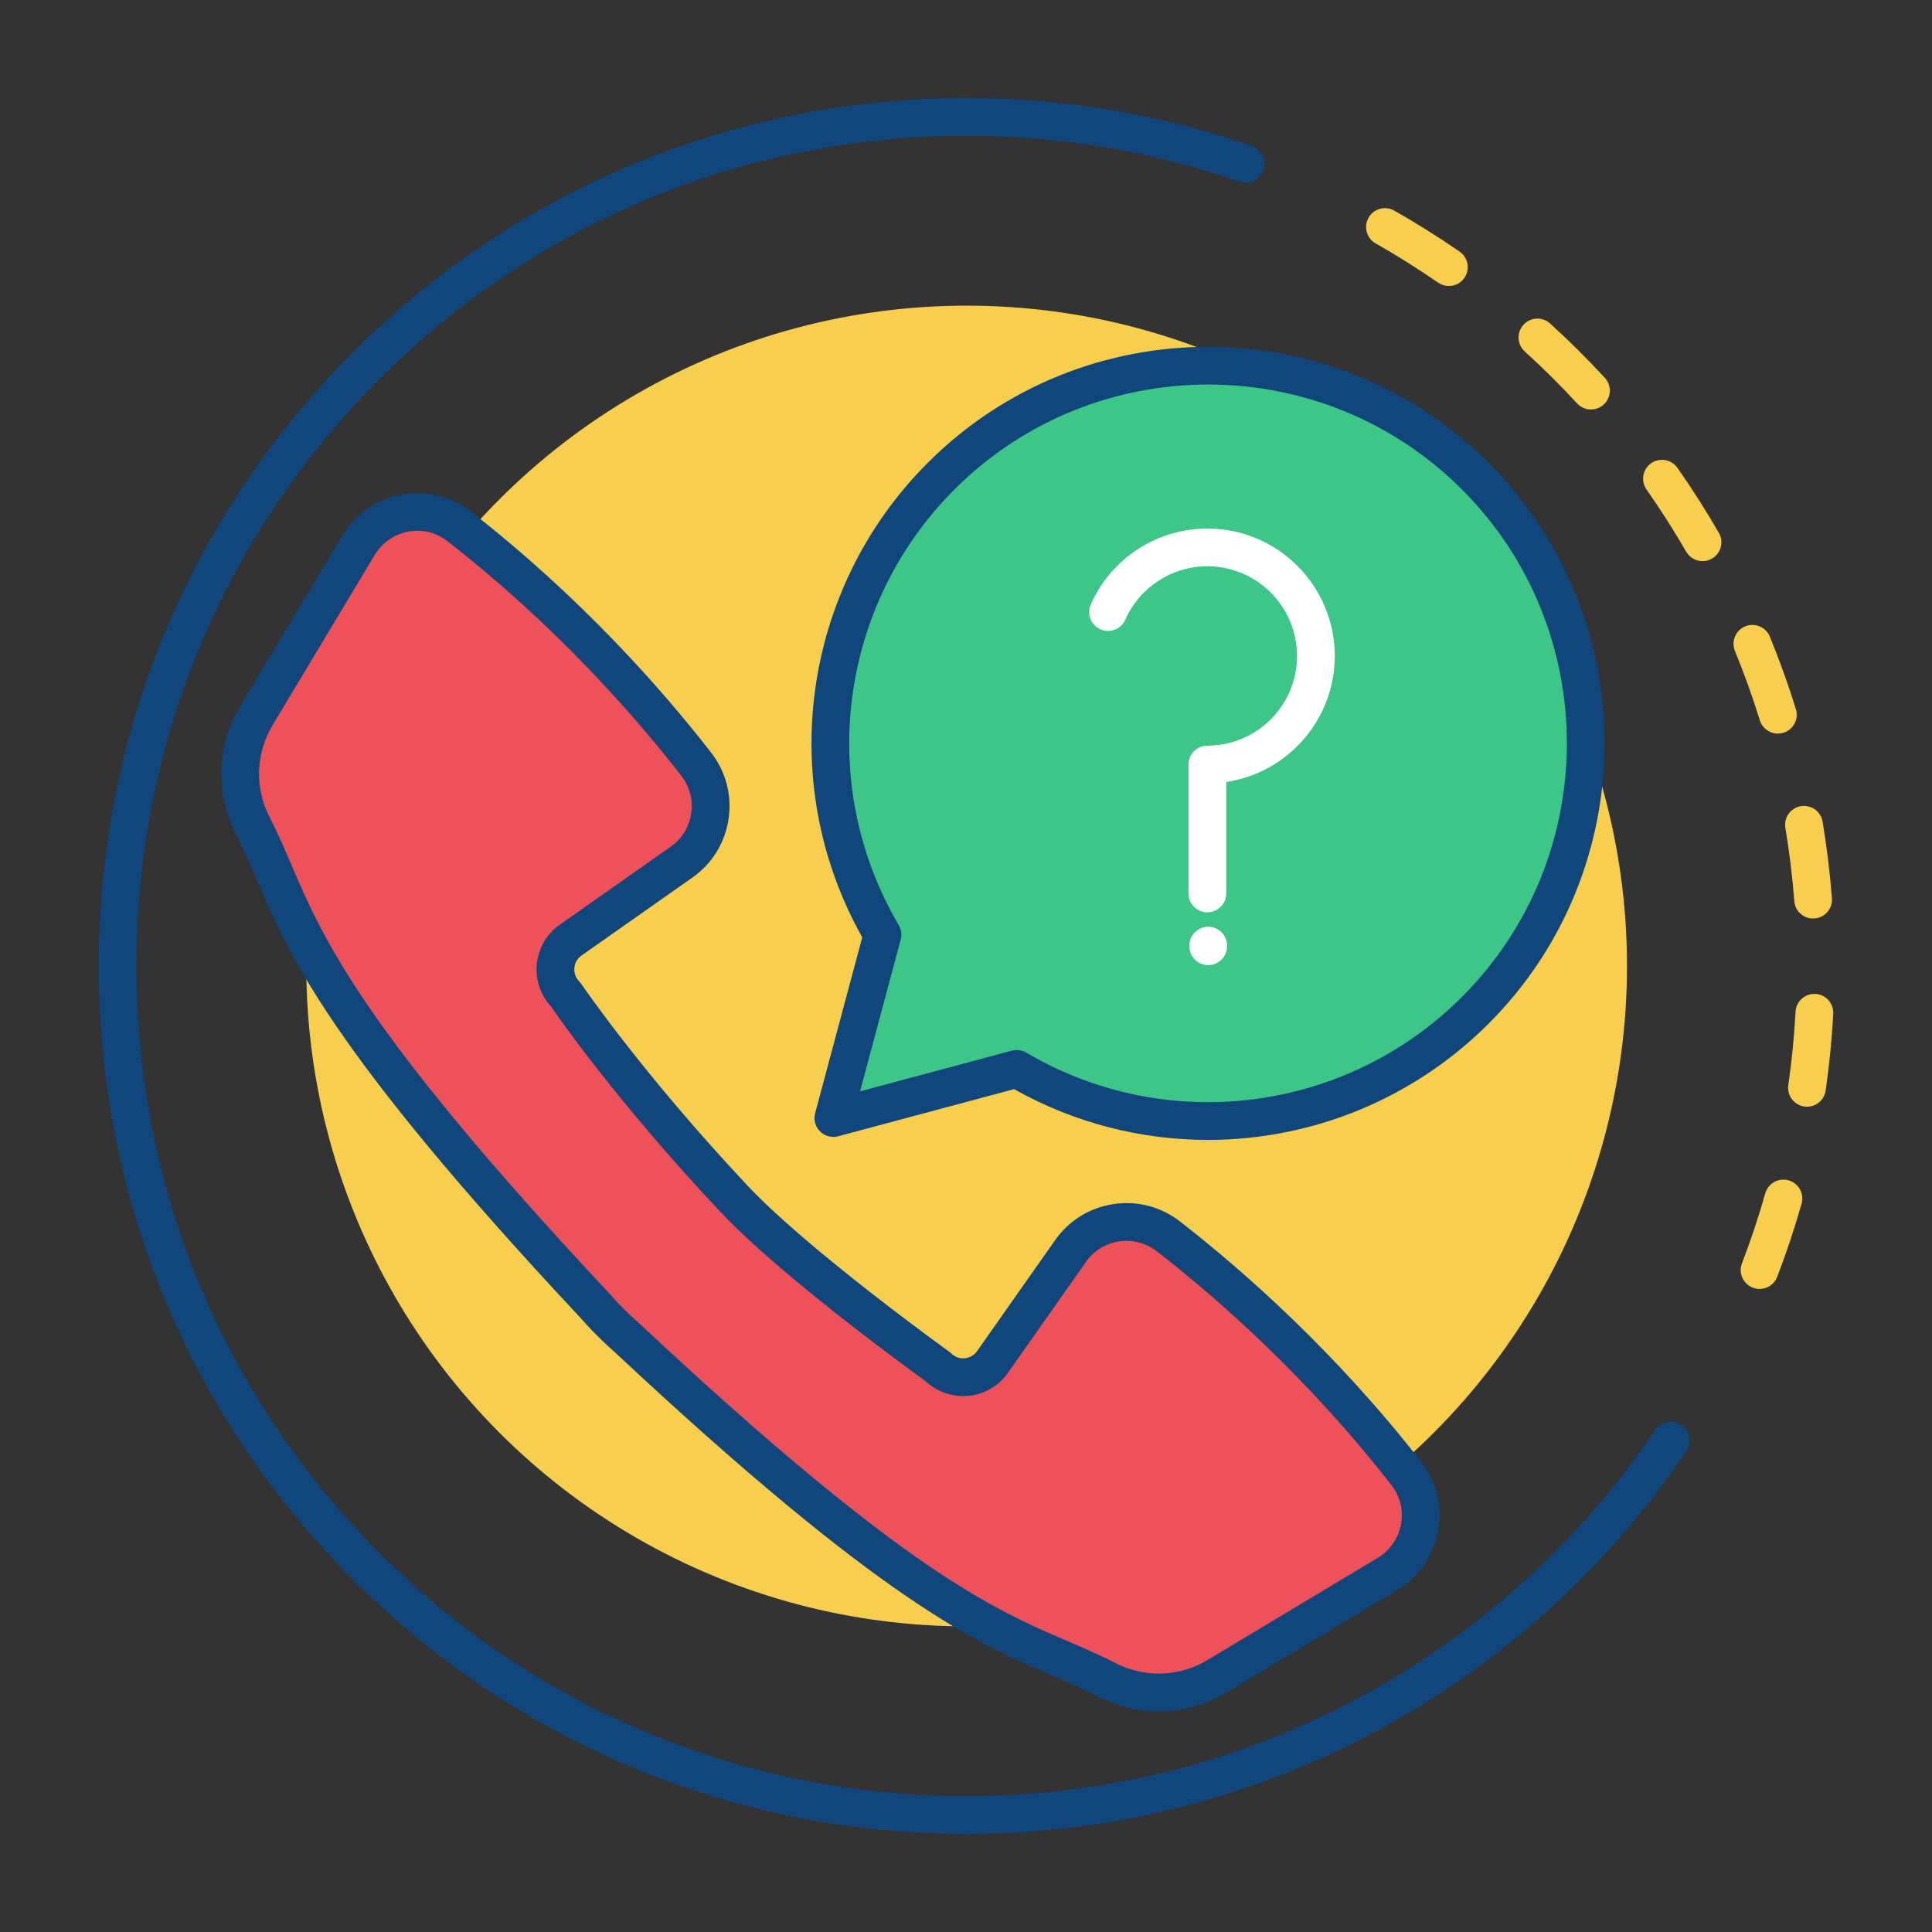
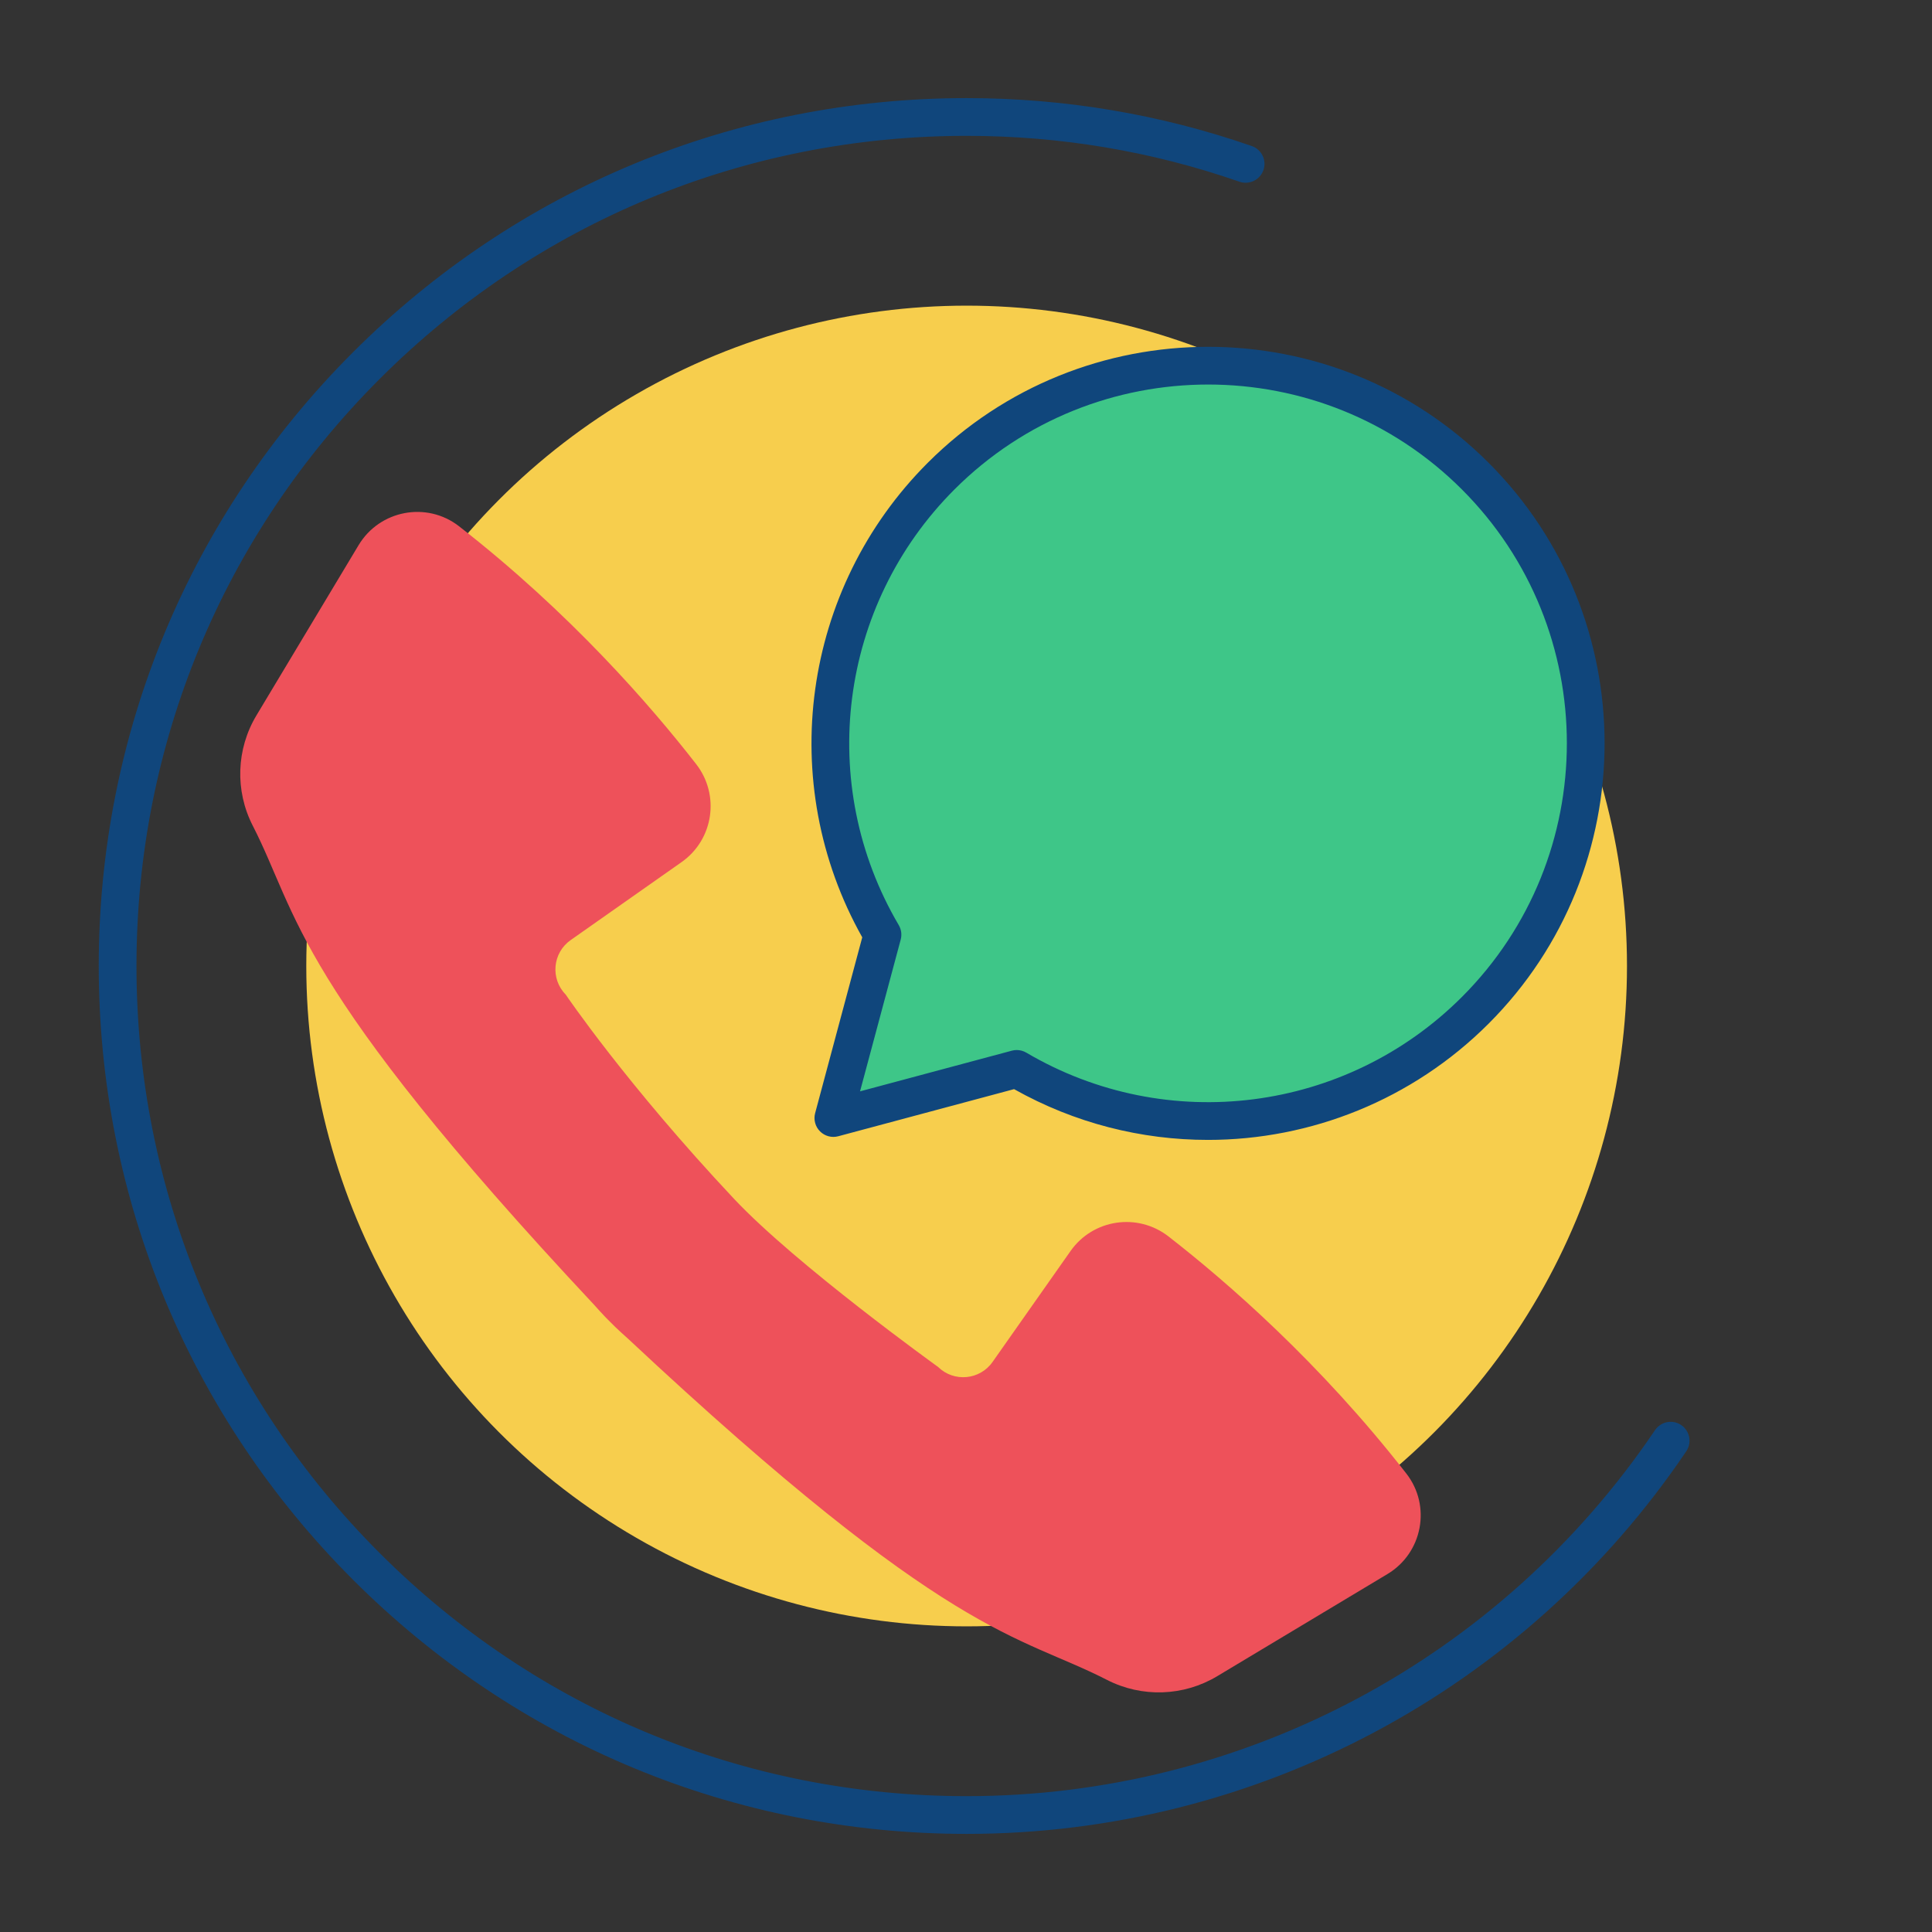
<svg xmlns="http://www.w3.org/2000/svg" id="support" enable-background="new 0 0 512 512" height="512" viewBox="0 0 512 512" width="512">
  <rect x="0" y="0" width="512" height="512" fill="#333333" stroke="none" />
  <circle cx="256.168" cy="256" fill="#f7ce4d" r="175" />
  <path d="m372.702 390.518c-22.95-29.468-47.617-50.854-63.036-62.844-8.179-6.359-20.002-4.613-25.96 3.861l-20.675 29.404c-3.375 4.8-10.25 5.424-14.435 1.311 0 0-37.629-27.045-54.1-44.578-28.558-30.4-44.579-54.101-44.579-54.101-4.114-4.185-3.489-11.06 1.311-14.435l29.403-20.674c8.474-5.958 10.221-17.782 3.862-25.96-11.989-15.419-33.376-40.086-62.844-63.036-8.559-6.666-21.038-4.293-26.62 5.009l-27.07 45.116c-5.352 8.919-5.726 19.962-.981 29.218 12.226 23.852 10.482 41.495 90.419 126.927 0 0 2.849 3.218 4.375 4.658 1.44 1.526 4.658 4.375 4.658 4.375 85.433 79.937 103.076 78.192 126.929 90.419 9.256 4.745 20.299 4.37 29.218-.981l45.116-27.07c9.303-5.581 11.674-18.061 5.009-26.619z" fill="#ee515a" />
-   <path d="m307.097 453.53c-5.468 0-10.946-1.292-16.019-3.892-4.065-2.085-8.004-3.773-12.173-5.561-20.013-8.58-44.92-19.259-115.841-85.611-.52-.461-3.313-2.949-4.828-4.535-1.586-1.518-4.077-4.312-4.536-4.829-66.353-70.921-77.031-95.827-85.611-115.839-1.787-4.169-3.476-8.107-5.56-12.174-5.567-10.862-5.14-23.599 1.144-34.071l27.07-45.116c3.406-5.677 9.094-9.629 15.604-10.843 6.482-1.21 13.181.417 18.375 4.461 29.386 22.886 50.87 47.388 63.719 63.912 3.929 5.054 5.572 11.319 4.626 17.643-.944 6.31-4.339 11.806-9.559 15.477l-29.403 20.674c-1.484 1.043-1.824 2.5-1.895 3.275-.07.775.001 2.27 1.273 3.564.213.217.406.453.576.704.159.233 16.168 23.765 44.081 53.478 15.947 16.976 53.002 43.674 53.374 43.941.208.149.405.314.587.494 1.294 1.271 2.785 1.344 3.564 1.273.775-.07 2.232-.41 3.275-1.894l20.676-29.403c3.67-5.221 9.167-8.615 15.476-9.56 6.324-.946 12.589.696 17.644 4.626 16.523 12.849 41.025 34.333 63.911 63.719 4.045 5.193 5.671 11.891 4.462 18.374-1.214 6.511-5.166 12.198-10.843 15.605l-45.116 27.069c-5.583 3.353-11.811 5.038-18.053 5.039zm-196.459-312.869c-.813 0-1.634.076-2.458.229-3.698.689-6.928 2.934-8.862 6.157l-27.07 45.116c-4.494 7.49-4.8 16.598-.819 24.365 2.241 4.372 3.995 8.463 5.852 12.795 8.273 19.299 18.571 43.316 83.769 112.997.031.033.063.068.093.102.751.85 2.947 3.283 4.063 4.336.07.066.139.135.204.205 1.056 1.118 3.488 3.312 4.336 4.063.034.03.068.061.102.093 69.681 65.198 93.7 75.495 112.999 83.769 4.331 1.857 8.423 3.611 12.794 5.852 7.768 3.981 16.873 3.676 24.365-.818l45.116-27.07c3.224-1.934 5.468-5.164 6.157-8.863.694-3.725-.201-7.418-2.521-10.396-22.253-28.572-46.086-49.47-62.161-61.969-2.874-2.234-6.436-3.167-10.024-2.631-3.578.535-6.694 2.461-8.776 5.422l-20.675 29.402c-2.454 3.492-6.3 5.715-10.551 6.102-4.108.371-8.159-1.012-11.174-3.81-3.766-2.718-38.503-27.937-54.544-45.012-26.979-28.72-42.676-51.22-44.839-54.376-2.765-3.01-4.133-7.033-3.762-11.121.386-4.25 2.61-8.096 6.102-10.552l29.403-20.674c2.96-2.082 4.885-5.198 5.421-8.776.537-3.591-.397-7.151-2.631-10.024-12.499-16.075-33.396-39.909-61.969-62.161-2.321-1.809-5.075-2.752-7.94-2.752z" fill="#10467c" />
  <path d="m256.167 486c-61.436 0-119.193-23.924-162.635-67.365-43.44-43.442-67.365-101.199-67.365-162.635 0-61.435 23.924-119.193 67.365-162.635 43.442-43.441 101.2-67.365 162.635-67.365 25.905 0 51.333 4.275 75.577 12.707 2.608.907 3.987 3.757 3.08 6.365s-3.757 3.987-6.365 3.08c-23.186-8.064-47.508-12.152-72.292-12.152-58.764 0-114.011 22.884-155.563 64.437-41.553 41.552-64.437 96.799-64.437 155.563s22.884 114.012 64.437 155.563c41.552 41.553 96.799 64.437 155.563 64.437 73.199 0 141.397-36.262 182.43-96.999 1.546-2.288 4.654-2.891 6.942-1.345 2.288 1.547 2.891 4.654 1.345 6.942-42.895 63.495-114.191 101.402-190.717 101.402z" fill="#10467c" />
-   <path d="m466.307 341.584c-.596 0-1.201-.107-1.791-.334-2.578-.989-3.865-3.881-2.876-6.459 2.326-6.061 4.404-12.301 6.179-18.545.755-2.656 3.521-4.197 6.176-3.443 2.656.755 4.198 3.52 3.443 6.176-1.855 6.531-4.029 13.057-6.462 19.395-.764 1.988-2.66 3.21-4.669 3.21zm12.567-48.293c-.236 0-.477-.016-.718-.051-2.733-.393-4.63-2.928-4.237-5.661.923-6.415 1.569-12.962 1.922-19.458.149-2.758 2.498-4.871 5.263-4.723 2.758.15 4.872 2.506 4.722 5.264-.368 6.791-1.044 13.635-2.008 20.341-.359 2.491-2.498 4.288-4.944 4.288zm1.611-49.873c-2.586 0-4.776-1.993-4.979-4.615-.502-6.484-1.298-13.012-2.368-19.403-.456-2.723 1.383-5.301 4.106-5.757 2.732-.453 5.302 1.383 5.757 4.106 1.118 6.681 1.951 13.505 2.476 20.282.213 2.753-1.847 5.158-4.6 5.371-.131.011-.262.016-.392.016zm-9.335-49.006c-2.134 0-4.11-1.377-4.774-3.523-1.917-6.193-4.138-12.377-6.603-18.381-1.048-2.555.173-5.476 2.728-6.524 2.556-1.049 5.476.172 6.524 2.727 2.576 6.278 4.899 12.746 6.903 19.222.816 2.638-.66 5.438-3.298 6.254-.491.152-.989.225-1.48.225zm-19.96-45.706c-1.729 0-3.409-.897-4.335-2.502-3.241-5.616-6.777-11.159-10.51-16.476-1.587-2.26-1.041-5.378 1.219-6.965 2.259-1.585 5.378-1.042 6.965 1.219 3.902 5.558 7.599 11.353 10.987 17.224 1.38 2.392.56 5.449-1.832 6.83-.787.454-1.646.67-2.494.67zm-29.567-40.185c-1.348 0-2.691-.542-3.677-1.611-4.397-4.77-9.065-9.404-13.873-13.773-2.044-1.857-2.195-5.019-.338-7.063 1.856-2.044 5.019-2.195 7.063-.337 5.025 4.567 9.904 9.41 14.5 14.396 1.872 2.03 1.743 5.194-.287 7.065-.961.885-2.176 1.323-3.388 1.323zm-37.663-32.729c-.98 0-1.971-.288-2.839-.888-5.343-3.694-10.915-7.191-16.56-10.393-2.402-1.363-3.245-4.415-1.882-6.816 1.362-2.401 4.417-3.243 6.815-1.882 5.902 3.348 11.727 7.004 17.313 10.866 2.271 1.57 2.84 4.685 1.27 6.956-.97 1.403-2.53 2.157-4.117 2.157z" fill="#f7ce4d" />
  <path d="m390.963 126.177c-39.092-39.09-102.47-39.09-141.561 0-32.948 32.948-38.124 83.148-15.532 121.519l-3.878 14.473-9.143 34.12 34.12-9.143 14.473-3.878c38.371 22.592 88.571 17.416 121.52-15.531 39.091-39.091 39.091-102.469.001-141.56z" fill="#3ec688" />
  <path d="m320.113 302.086c-17.59 0-35.284-4.409-51.372-13.453l-46.597 12.486c-1.724.463-3.566-.031-4.829-1.295-1.264-1.263-1.757-3.104-1.294-4.829l12.486-46.597c-23.022-40.953-16.021-92.375 17.36-125.757 40.976-40.975 107.652-40.977 148.631 0 40.978 40.978 40.978 107.653 0 148.632-20.269 20.268-47.196 30.813-74.385 30.813zm-50.67-23.817c.885 0 1.761.235 2.537.691 37.313 21.97 84.787 15.902 115.447-14.759 37.077-37.078 37.077-97.41 0-134.488-37.08-37.078-97.411-37.078-134.49 0-30.659 30.659-36.729 78.133-14.759 115.447.68 1.155.868 2.536.521 3.831l-10.779 40.229 40.228-10.779c.427-.117.862-.172 1.295-.172z" fill="#10467c" />
  <g fill="#fff">
-     <path d="m319.958 241.779c-2.762 0-5-2.239-5-5v-34.175c0-2.761 2.238-5 5-5 13.105 0 23.768-10.662 23.768-23.768s-10.662-23.768-23.768-23.768c-9.403 0-17.939 5.557-21.746 14.157-1.119 2.524-4.07 3.665-6.597 2.548-2.524-1.118-3.665-4.071-2.548-6.596 5.408-12.216 17.533-20.109 30.891-20.109 18.619 0 33.768 15.148 33.768 33.768 0 16.92-12.511 30.975-28.768 33.398v29.544c0 2.763-2.238 5.001-5 5.001z" />
-     <path d="m320.183 255.77c-2.762 0-5-2.238-5-5v-.167c0-2.761 2.238-5 5-5s5 2.239 5 5v.167c0 2.761-2.239 5-5 5z" />
-   </g>
+     </g>
</svg>